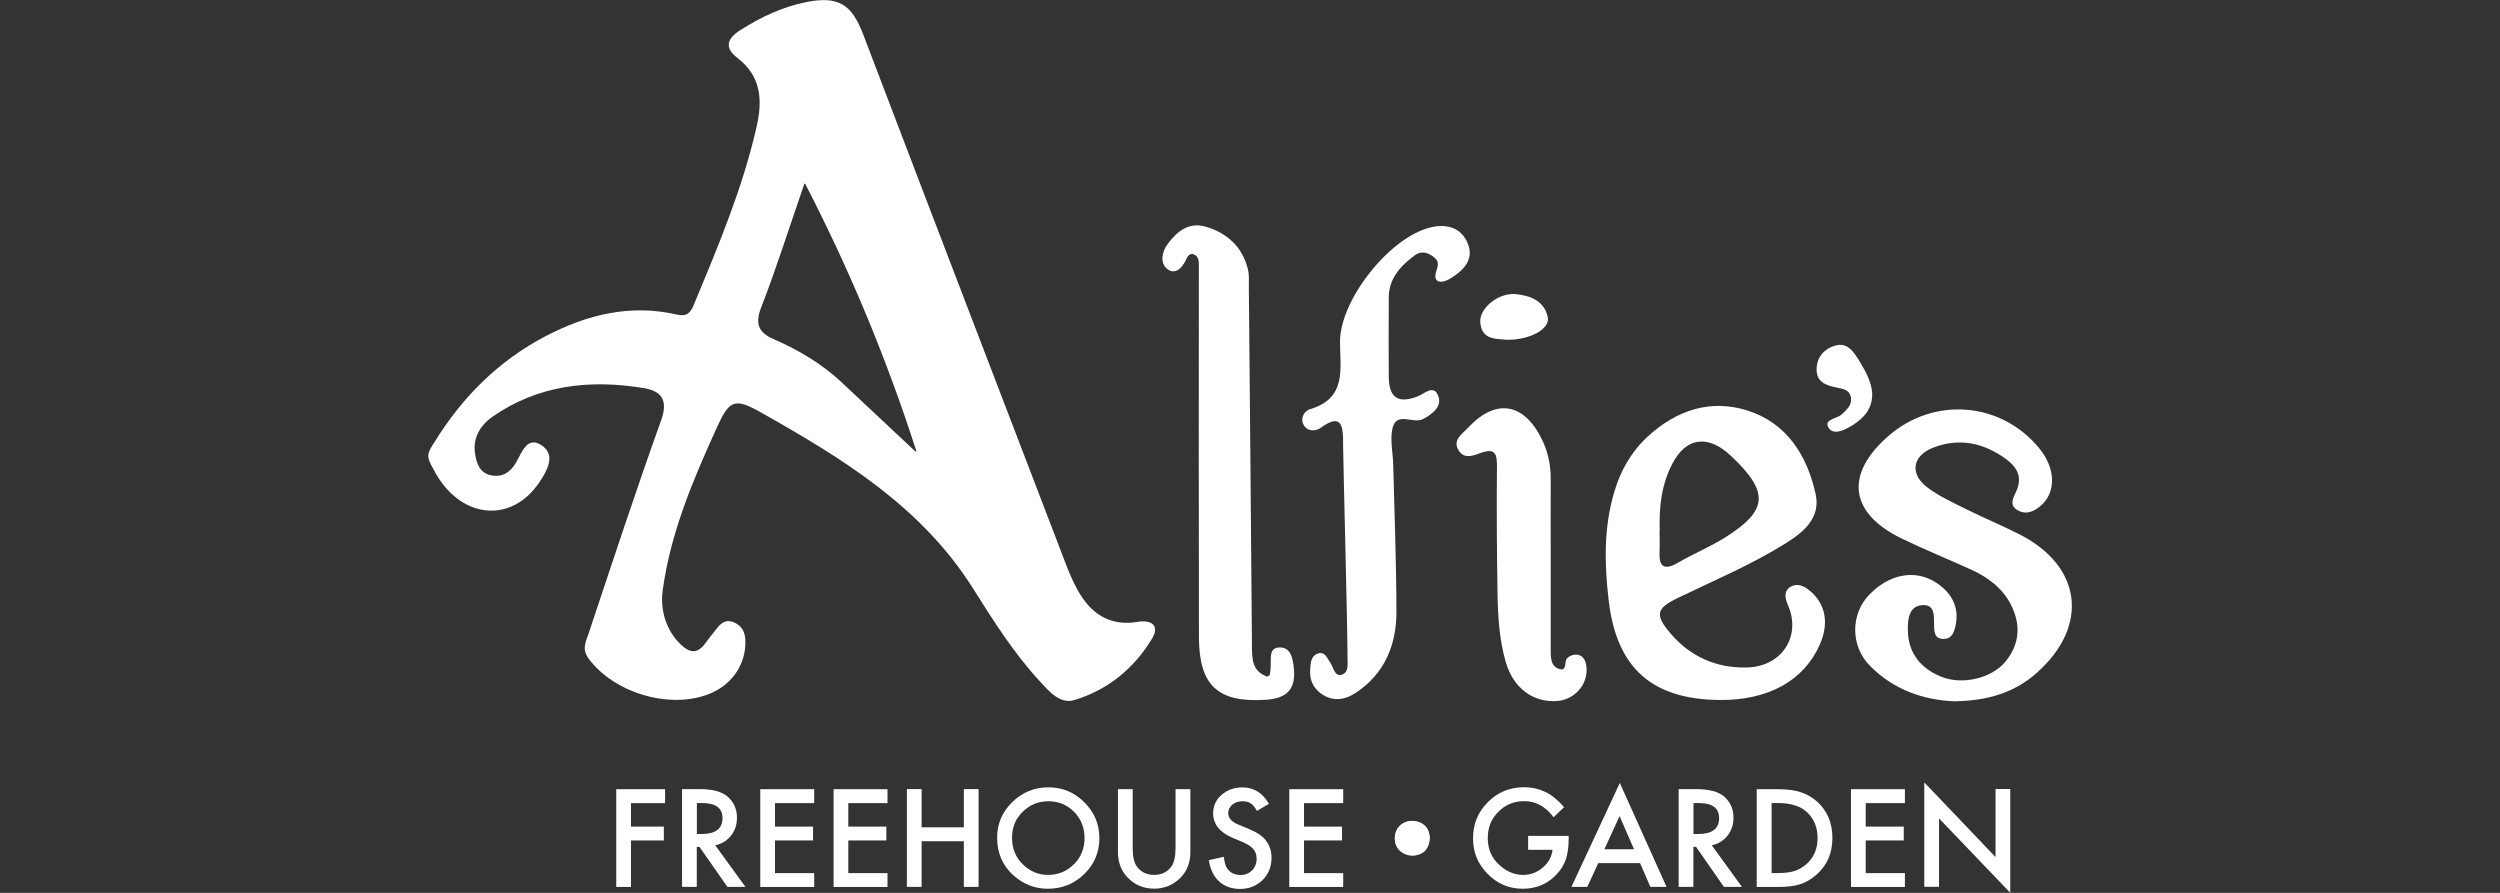
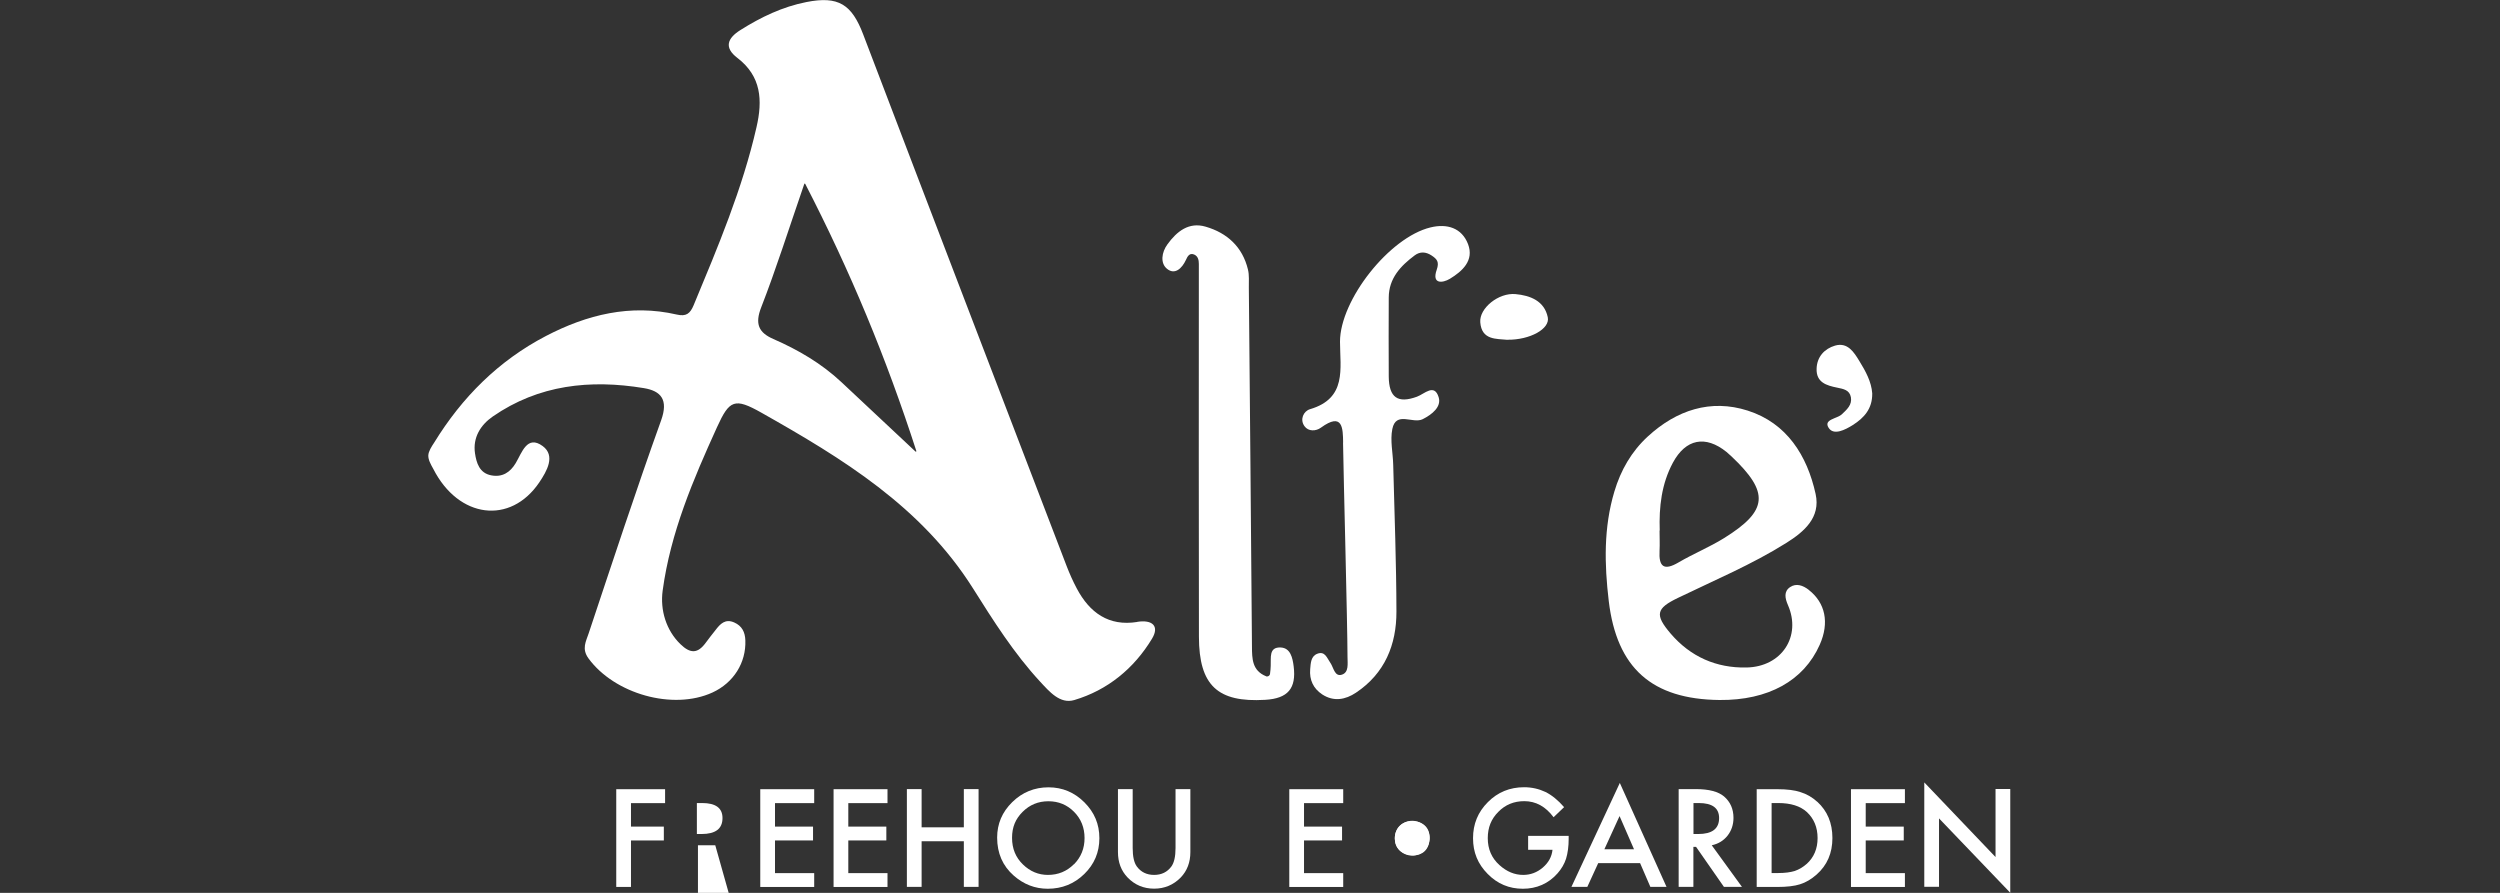
<svg xmlns="http://www.w3.org/2000/svg" id="Layer_1" data-name="Layer 1" viewBox="0 0 280 100">
  <rect x="0" y="0" width="280" height="100" fill="#333333" stroke="none" />
  <defs>
    <style>
      .cls-1 {
        fill: #fff;
      }
    </style>
  </defs>
  <path class="cls-1" d="M202.59,66.07c-.67-.52-1.41-.77-2.09-.32-.74.49-.58,1.26-.25,2.02,1.53,3.49-.69,6.92-4.65,6.99-3.37.07-6.26-1.2-8.48-3.79-1.82-2.13-1.63-2.83.82-4.01,4.09-1.98,8.29-3.74,12.14-6.16,1.97-1.24,3.85-2.83,3.27-5.47-.95-4.32-3.23-7.94-7.6-9.34-4.15-1.33-7.98-.06-11.19,2.89-1.84,1.69-3.04,3.79-3.75,6.17-1.21,4.04-1.12,8.14-.63,12.27.9,7.5,4.82,11,12.41,11.08,5.44.05,9.43-2.15,11.22-6.19,1.1-2.47.63-4.69-1.23-6.14ZM185.89,59.42c-.09-2.64.2-5.22,1.47-7.59,1.44-2.68,3.65-3.11,6.01-1.21.19.16.38.33.56.5,4.26,4.03,4.11,6.07-.82,9.14-1.64,1.02-3.44,1.75-5.11,2.73-1.65.97-2.23.48-2.13-1.3.04-.76,0-1.52,0-2.27Z" />
-   <path class="cls-1" d="M219.01,78.55c-3.53-.12-6.89-1.27-9.56-3.96-2.21-2.22-2.23-5.84-.02-8.06,2.42-2.44,5.5-2.83,7.89-.94,1.52,1.2,2.14,2.76,1.65,4.7-.18.7-.47,1.28-1.31,1.27-.92-.02-1-.6-1.04-1.37-.05-1.02.23-2.57-1.4-2.41-1.44.15-1.56,1.63-1.54,2.81.03,2.56,1.44,4.27,3.73,5.2,2.38.97,5.68.17,7.2-1.69,1.62-1.97,1.74-4.16.61-6.38-.95-1.87-2.59-3.08-4.47-3.93-2.6-1.18-5.26-2.26-7.83-3.51-5.79-2.83-6.31-7.18-1.43-11.44,5.11-4.46,12.62-3.85,16.9,1.36,1.9,2.31,1.92,5.04.06,6.54-.79.64-1.67.93-2.55.36-.87-.55-.42-1.35-.1-2.03.76-1.61.13-2.75-1.16-3.68-2.48-1.8-5.21-2.38-8.11-1.26-2.34.9-2.68,2.93-.69,4.44,1.32,1.01,2.88,1.71,4.38,2.46,1.96.98,3.98,1.81,5.93,2.8,7.03,3.55,7.88,10.26,1.99,15.51-2.51,2.24-5.52,3.13-9.1,3.2,0,0,0,0,0,0Z" />
  <path class="cls-1" d="M141.78,75.74c.2.08.42-.04.46-.25.05-.29.07-.7.08-.92.05-.89-.24-2.13,1.14-2.05,1.07.06,1.31,1.15,1.43,2.11.31,2.47-.64,3.6-3.18,3.75-5.33.32-7.42-1.6-7.43-7.06-.03-13.33-.01-26.65-.01-39.98,0-.59,0-1.18,0-1.77,0-.45-.09-.87-.52-1.06-.54-.24-.77.26-.92.59-.45.97-1.25,1.72-2.12,1.01-.78-.63-.61-1.85.04-2.74,1.05-1.45,2.4-2.54,4.29-1.98,2.4.7,4.12,2.26,4.73,4.79.16.64.09,1.34.1,2.01.12,13.41.25,26.82.35,40.23.01,1.37.02,2.69,1.58,3.32Z" />
  <path class="cls-1" d="M150.43,49.58c-.02-1.61-.04-3.46-2.49-1.68-.56.41-1.41.44-1.84-.17-.55-.76-.09-1.69.62-1.9,4.15-1.22,3.37-4.54,3.36-7.56,0-4.67,5.53-11.69,10.14-12.8,1.85-.45,3.5.05,4.2,1.87.7,1.84-.64,3.04-2.04,3.89-.82.49-2.04.61-1.47-1.01.31-.89.04-1.2-.58-1.61-.64-.42-1.29-.45-1.88-.01-1.58,1.18-2.9,2.57-2.91,4.72-.01,2.95-.02,5.9,0,8.85.02,2.36,1.01,3.05,3.16,2.26.85-.31,1.94-1.52,2.43.06.33,1.07-.72,1.92-1.79,2.46-1.11.55-2.99-.94-3.4,1.1-.26,1.28.07,2.68.1,4.03.14,5.47.35,10.95.36,16.42.01,3.72-1.31,6.93-4.53,9.08-1.18.79-2.5,1.04-3.79.19-.99-.66-1.44-1.62-1.34-2.82.06-.67.07-1.45.8-1.73.86-.33,1.08.48,1.46,1.02.36.51.47,1.57,1.27,1.33.83-.25.65-1.24.65-1.99-.01-3.96-.44-19.97-.5-24.02Z" />
-   <path class="cls-1" d="M173.68,62.81v9.85c0,.85-.05,1.87.83,2.22,1.13.46.6-.93,1.05-1.19.39-.43,1.74-.76,2.06.64.47,2.03-1.11,4.06-3.28,4.19-2.67.16-4.86-1.47-5.7-4.38-.72-2.53-.88-5.14-.92-7.75-.07-4.71-.11-9.43-.06-14.14.01-1.38-.18-2.09-1.76-1.54-.85.3-1.87.77-2.52-.25-.75-1.18.38-1.84,1.02-2.53,3.18-3.43,6.41-2.82,8.42,1.55.6,1.31.87,2.74.86,4.18-.02,3.05,0,6.1,0,9.14Z" />
  <path class="cls-1" d="M209.69,44.07c.02,1.71-.91,2.73-2.17,3.53-.87.55-2.15,1.2-2.71.32-.62-.96.95-1.01,1.49-1.53.56-.54,1.15-1.04,1-1.9-.15-.82-.85-.93-1.52-1.07-1.2-.24-2.38-.58-2.32-2.13.04-1.33.88-2.23,2.06-2.58,1.41-.41,2.12.73,2.73,1.73.7,1.14,1.35,2.32,1.44,3.62Z" />
  <path class="cls-1" d="M168.83,38.06h0c-1.22-.13-2.89.06-3.04-1.97-.12-1.57,2.05-3.33,3.95-3.15,1.64.15,3.23.76,3.61,2.59.28,1.3-2,2.55-4.51,2.52Z" />
  <path class="cls-1" d="M158.31,95.8c-1.42-.05-2.1-.85-2.09-1.91.01-1.22.88-2.02,2.16-1.91,1.12.1,1.82.83,1.73,2.04-.09,1.19-.81,1.76-1.8,1.78Z" />
  <path class="cls-1" d="M158.17,95.83c1.08,0,1.95-.87,1.95-1.95s-.87-1.95-1.95-1.95-1.95.87-1.95,1.95.87,1.95,1.95,1.95Z" />
  <path class="cls-1" d="M127.37,69.66c-3.2.51-5.33-1.04-6.77-3.75-.43-.81-.81-1.66-1.14-2.52-7.6-19.84-15.22-39.67-22.78-59.53-1.28-3.37-2.77-4.34-6.36-3.63-2.69.53-5.1,1.69-7.4,3.14-1.46.92-1.85,1.96-.33,3.12,2.69,2.06,2.83,4.76,2.14,7.75-1.58,6.92-4.33,13.42-7.04,19.94-.39.93-.82,1.3-1.89,1.05-5.2-1.2-10.06.01-14.65,2.4-5.3,2.76-9.4,6.86-12.52,11.94-.29.44-.64.97-.66,1.44-.01.48.25.96.56,1.51,2.83,5.56,8.64,6.28,11.87,1.51.86-1.28,1.84-2.99.38-4.07-1.75-1.28-2.32.74-3.02,1.91-.62,1.04-1.51,1.61-2.74,1.37-1.32-.25-1.66-1.39-1.82-2.47-.26-1.76.62-3.17,1.99-4.12,5.15-3.56,10.92-4.17,16.92-3.18,1.94.32,2.76,1.31,1.94,3.6-2.84,7.91-5.46,15.9-8.12,23.87-.29.89-.81,1.72-.02,2.8,2.91,3.98,9.46,5.85,13.89,3.82,2.37-1.09,3.77-3.34,3.68-5.83-.03-.93-.37-1.62-1.24-2.01-1.01-.45-1.58.16-2.11.86-.36.47-.74.92-1.08,1.4-.89,1.22-1.71,1.27-2.85.16-1.59-1.55-2.28-3.8-1.98-6,.88-6.48,3.41-12.41,6.08-18.28,1.4-3.08,1.97-3.34,5.01-1.62,9.05,5.11,17.88,10.49,23.66,19.65,2.28,3.62,4.59,7.28,7.52,10.45,1.03,1.11,2.23,2.54,3.82,2.07,3.75-1.11,6.71-3.55,8.72-6.88.85-1.41.04-2.15-1.67-1.88ZM102.52,50.56c-3.01-2.82-5.65-5.29-8.28-7.76-2.23-2.09-4.83-3.61-7.62-4.83-1.66-.72-2.09-1.7-1.36-3.56,1.68-4.32,3.07-8.74,4.82-13.81.01-.05.09-.05.11,0,5.07,9.83,9.07,19.48,12.44,29.91.02.06-.05.1-.1.06Z" />
  <path class="cls-1" d="M74.49,89.94v-1.55h-5.47v10.95h1.65v-5.21h3.68v-1.55h-3.68v-2.63h3.81Z" />
-   <path class="cls-1" d="M80.11,94.67c.73-.16,1.31-.51,1.76-1.07.44-.56.67-1.23.67-2,0-.99-.36-1.79-1.07-2.4-.64-.54-1.69-.82-3.14-.82h-1.94v10.95h1.65v-4.48h.3l3.13,4.48h2.02l-3.39-4.67ZM78.05,93.41v-3.47h.59c1.52,0,2.28.56,2.28,1.68,0,1.2-.78,1.79-2.35,1.79h-.53Z" />
+   <path class="cls-1" d="M80.11,94.67h-1.94v10.95h1.65v-4.48h.3l3.13,4.48h2.02l-3.39-4.67ZM78.05,93.41v-3.47h.59c1.52,0,2.28.56,2.28,1.68,0,1.2-.78,1.79-2.35,1.79h-.53Z" />
  <path class="cls-1" d="M91.19,89.94v-1.55h-6.04v10.95h6.04v-1.55h-4.39v-3.66h4.26v-1.55h-4.26v-2.63h4.39Z" />
  <path class="cls-1" d="M99.4,89.94v-1.55h-6.04v10.95h6.04v-1.55h-4.39v-3.66h4.26v-1.55h-4.26v-2.63h4.39Z" />
  <path class="cls-1" d="M107.95,88.38v4.28h-4.73v-4.28h-1.65v10.95h1.65v-5.11h4.73v5.11h1.65v-10.95h-1.65Z" />
  <path class="cls-1" d="M121.44,89.85c-1.12-1.11-2.45-1.67-4.01-1.67s-2.93.55-4.06,1.66c-1.13,1.11-1.69,2.43-1.69,3.97,0,1.75.62,3.17,1.86,4.26,1.12.98,2.39,1.47,3.81,1.47,1.6,0,2.96-.55,4.09-1.65,1.12-1.09,1.69-2.43,1.69-4.01s-.56-2.9-1.68-4.02ZM120.27,96.8c-.79.79-1.76,1.19-2.9,1.19-1.06,0-2-.39-2.8-1.17-.81-.78-1.22-1.77-1.22-2.98s.39-2.12,1.18-2.91c.79-.79,1.75-1.19,2.89-1.19s2.1.4,2.88,1.19c.78.79,1.17,1.77,1.17,2.93s-.39,2.13-1.18,2.94Z" />
  <path class="cls-1" d="M131.66,88.38v6.6c0,.96-.16,1.64-.46,2.06-.46.63-1.11.95-1.94.95s-1.48-.32-1.94-.95c-.31-.43-.46-1.12-.46-2.06v-6.6h-1.65v7.05c0,1.15.36,2.1,1.08,2.85.8.83,1.8,1.25,2.97,1.25s2.17-.42,2.98-1.25c.72-.75,1.08-1.7,1.08-2.85v-7.05h-1.65Z" />
-   <path class="cls-1" d="M141.79,94.14c-.41-.52-1.06-.95-1.95-1.31l-1.09-.45c-.79-.32-1.19-.76-1.19-1.29,0-.39.15-.71.45-.96.3-.26.68-.39,1.14-.39.37,0,.68.07.91.23.23.13.47.42.72.85l1.34-.79c-.71-1.23-1.69-1.84-2.96-1.84-.93,0-1.72.28-2.35.84-.63.55-.94,1.24-.94,2.06,0,1.22.75,2.15,2.25,2.78l1.06.44c.28.12.51.25.71.37.2.13.36.27.48.42.13.15.22.31.28.49.06.18.09.37.09.58,0,.53-.17.97-.51,1.31-.34.34-.77.52-1.28.52-.65,0-1.15-.24-1.49-.71-.19-.25-.32-.69-.39-1.33l-1.68.37c.15,1.02.53,1.81,1.14,2.38.62.56,1.4.85,2.35.85,1,0,1.84-.33,2.52-.99.67-.66,1.01-1.49,1.01-2.5,0-.75-.21-1.39-.62-1.91Z" />
  <path class="cls-1" d="M150.44,89.94v-1.55h-6.04v10.95h6.04v-1.55h-4.39v-3.66h4.26v-1.55h-4.26v-2.63h4.39Z" />
  <path class="cls-1" d="M171.15,93.63v1.55h2.73c-.08.77-.44,1.43-1.09,1.99-.65.55-1.38.82-2.19.82-.96,0-1.84-.36-2.66-1.1-.88-.79-1.31-1.8-1.31-3.01s.39-2.16,1.18-2.95c.78-.8,1.75-1.2,2.91-1.2,1.29,0,2.39.6,3.28,1.8l1.18-1.13c-.69-.79-1.38-1.35-2.09-1.7-.74-.35-1.54-.53-2.39-.53-1.59,0-2.95.55-4.06,1.67-1.11,1.11-1.66,2.45-1.66,4.04s.54,2.89,1.64,4c1.09,1.11,2.4,1.66,3.94,1.66s2.86-.57,3.88-1.72c.45-.51.77-1.06.96-1.65.19-.63.29-1.36.29-2.19v-.36h-4.53Z" />
  <path class="cls-1" d="M181.42,87.69l-5.42,11.64h1.78l1.22-2.66h4.69l1.15,2.66h1.81l-5.23-11.64ZM179.69,95.12l1.7-3.72,1.62,3.72h-3.33Z" />
  <path class="cls-1" d="M191.72,94.67c.73-.16,1.31-.51,1.76-1.07.44-.56.67-1.23.67-2,0-.99-.35-1.79-1.06-2.4-.64-.54-1.69-.82-3.14-.82h-1.94v10.95h1.65v-4.48h.3l3.12,4.48h2.02l-3.39-4.67ZM189.67,93.41v-3.47h.59c1.52,0,2.28.56,2.28,1.68,0,1.2-.78,1.79-2.35,1.79h-.53Z" />
  <path class="cls-1" d="M203.53,89.8c-.56-.51-1.18-.87-1.87-1.08-.64-.22-1.51-.33-2.61-.33h-2.3v10.95h2.27c1.11,0,1.97-.1,2.58-.3.65-.2,1.27-.57,1.86-1.09,1.18-1.04,1.77-2.4,1.77-4.09s-.57-3.03-1.69-4.06ZM202.34,96.76c-.4.36-.84.62-1.33.79-.49.15-1.11.23-1.85.23h-.74v-7.84h.74c1.41,0,2.47.34,3.2,1,.8.74,1.21,1.72,1.21,2.92s-.41,2.16-1.22,2.9Z" />
  <path class="cls-1" d="M213.35,89.94v-1.55h-6.04v10.95h6.04v-1.55h-4.39v-3.66h4.26v-1.55h-4.26v-2.63h4.39Z" />
  <path class="cls-1" d="M223.5,88.38v7.61l-7.98-8.36v11.69h1.65v-7.66l7.98,8.33v-11.62h-1.65Z" />
</svg>